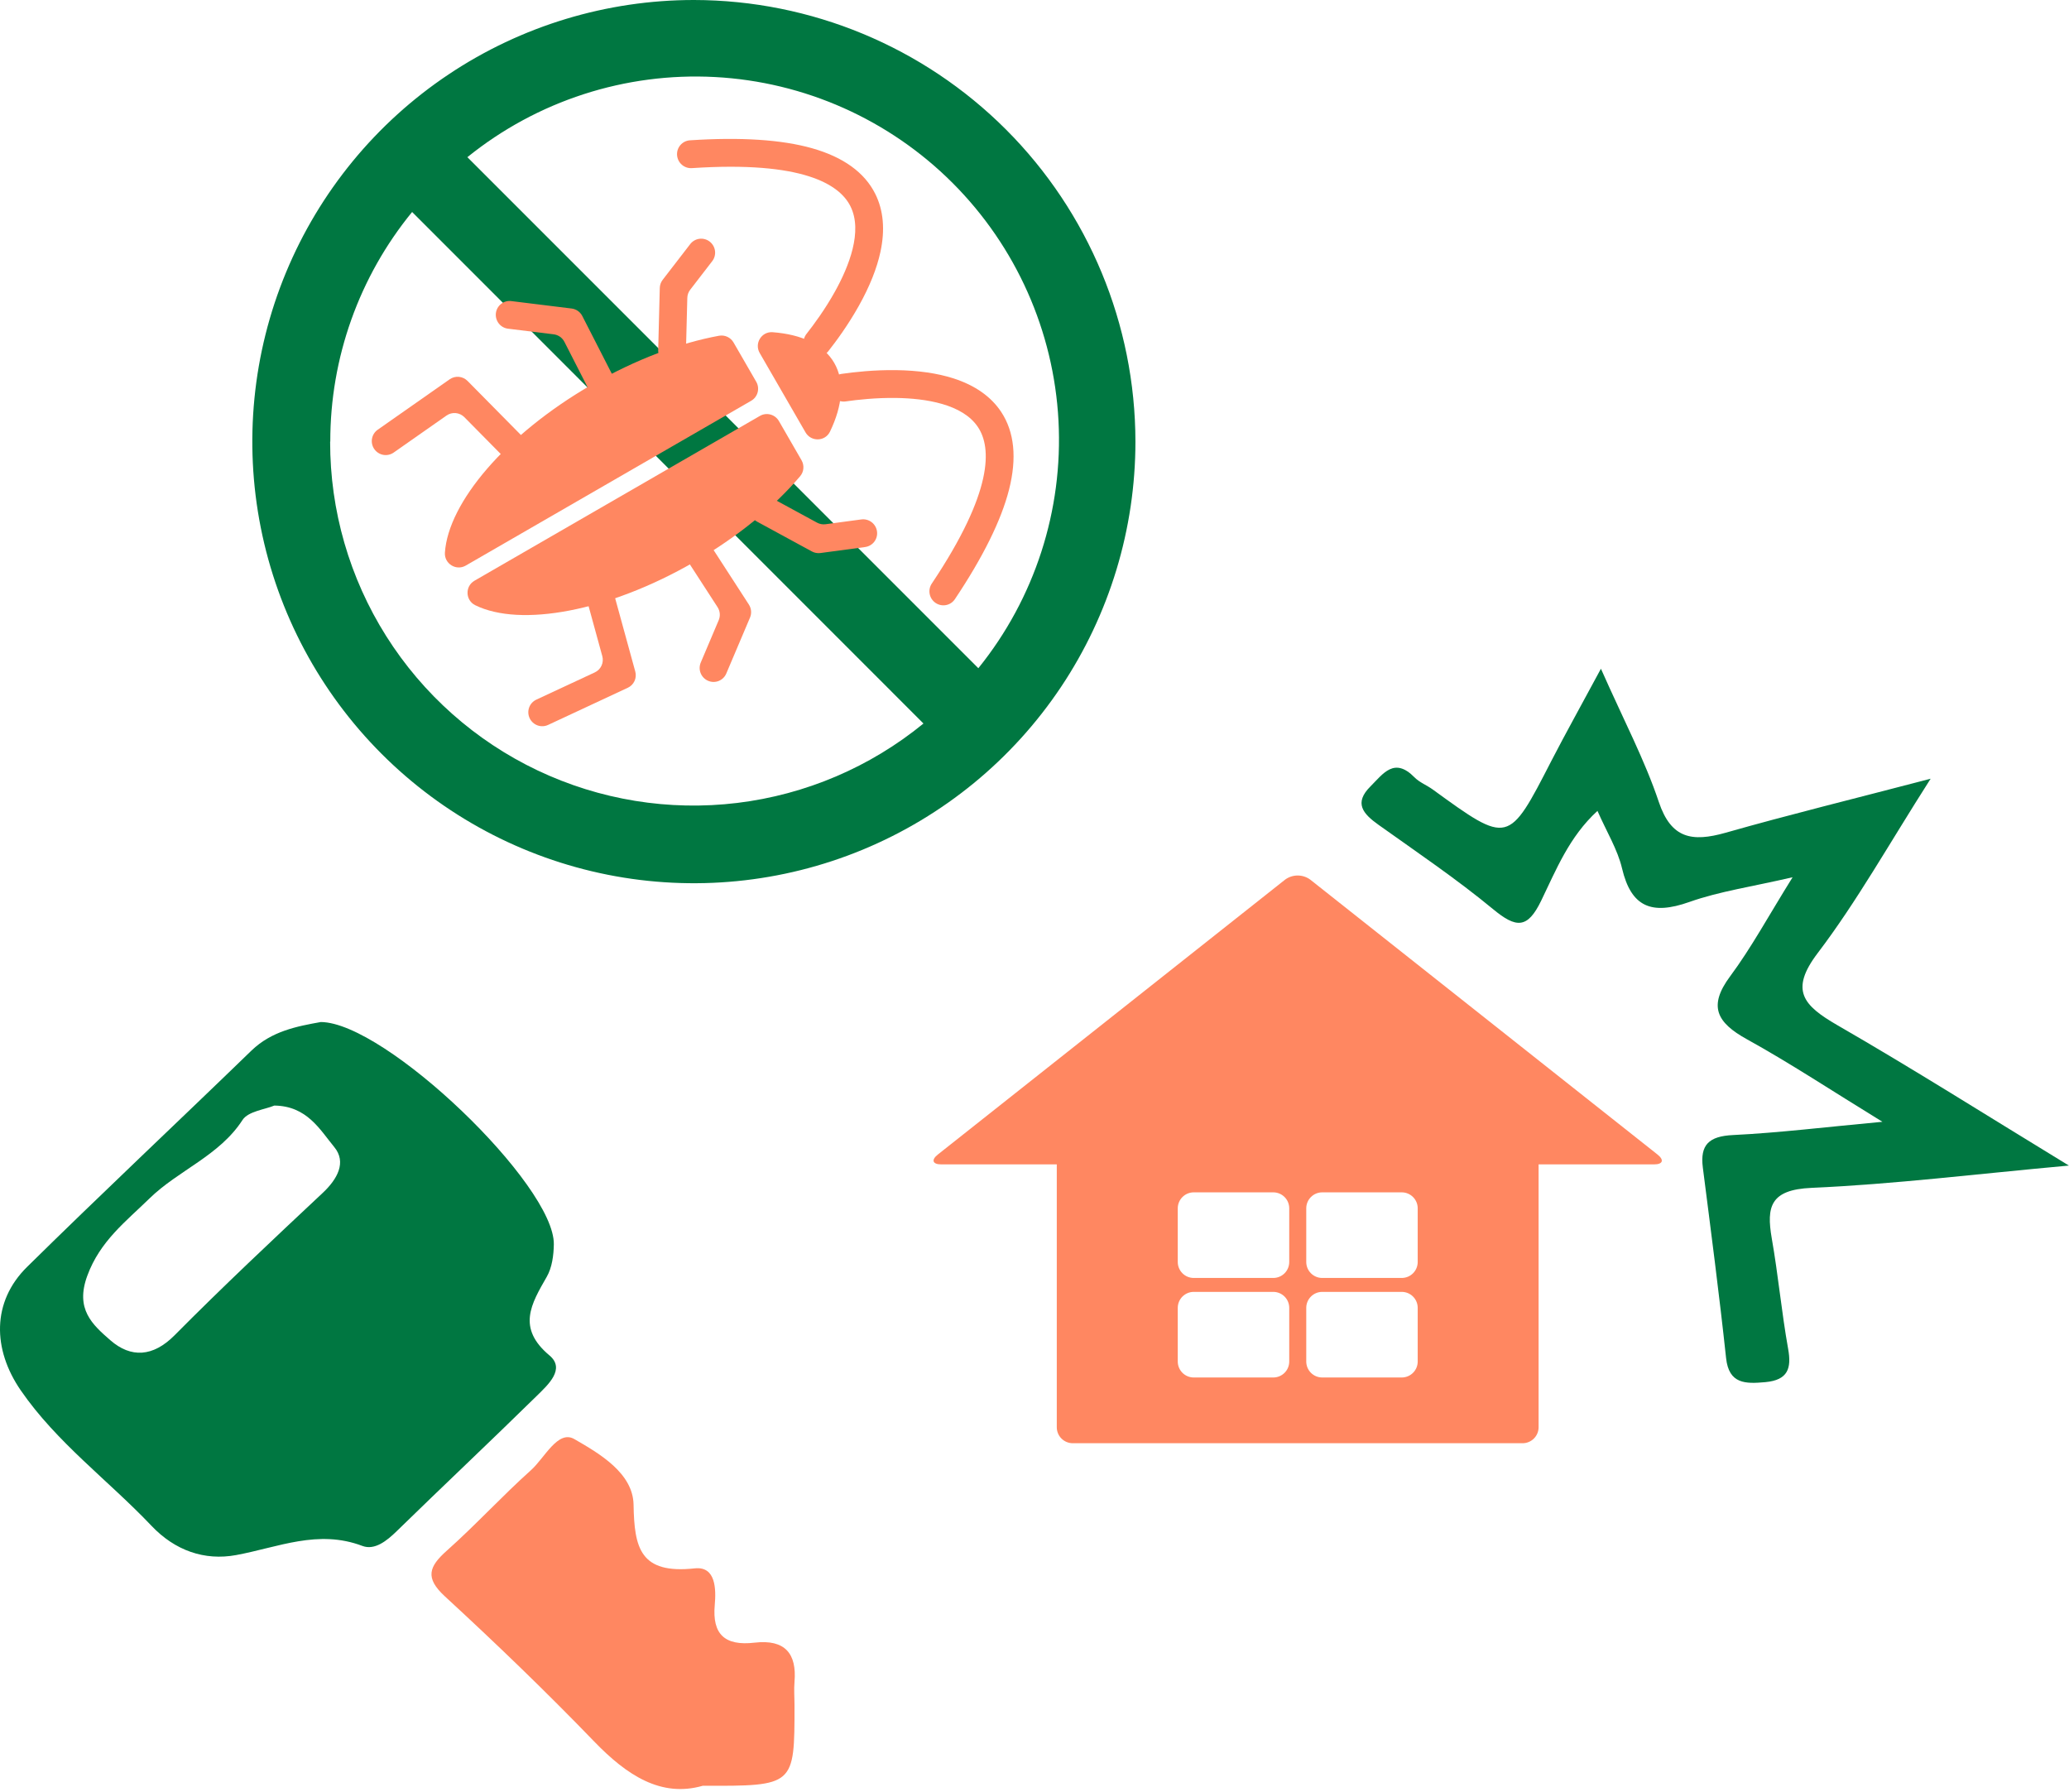
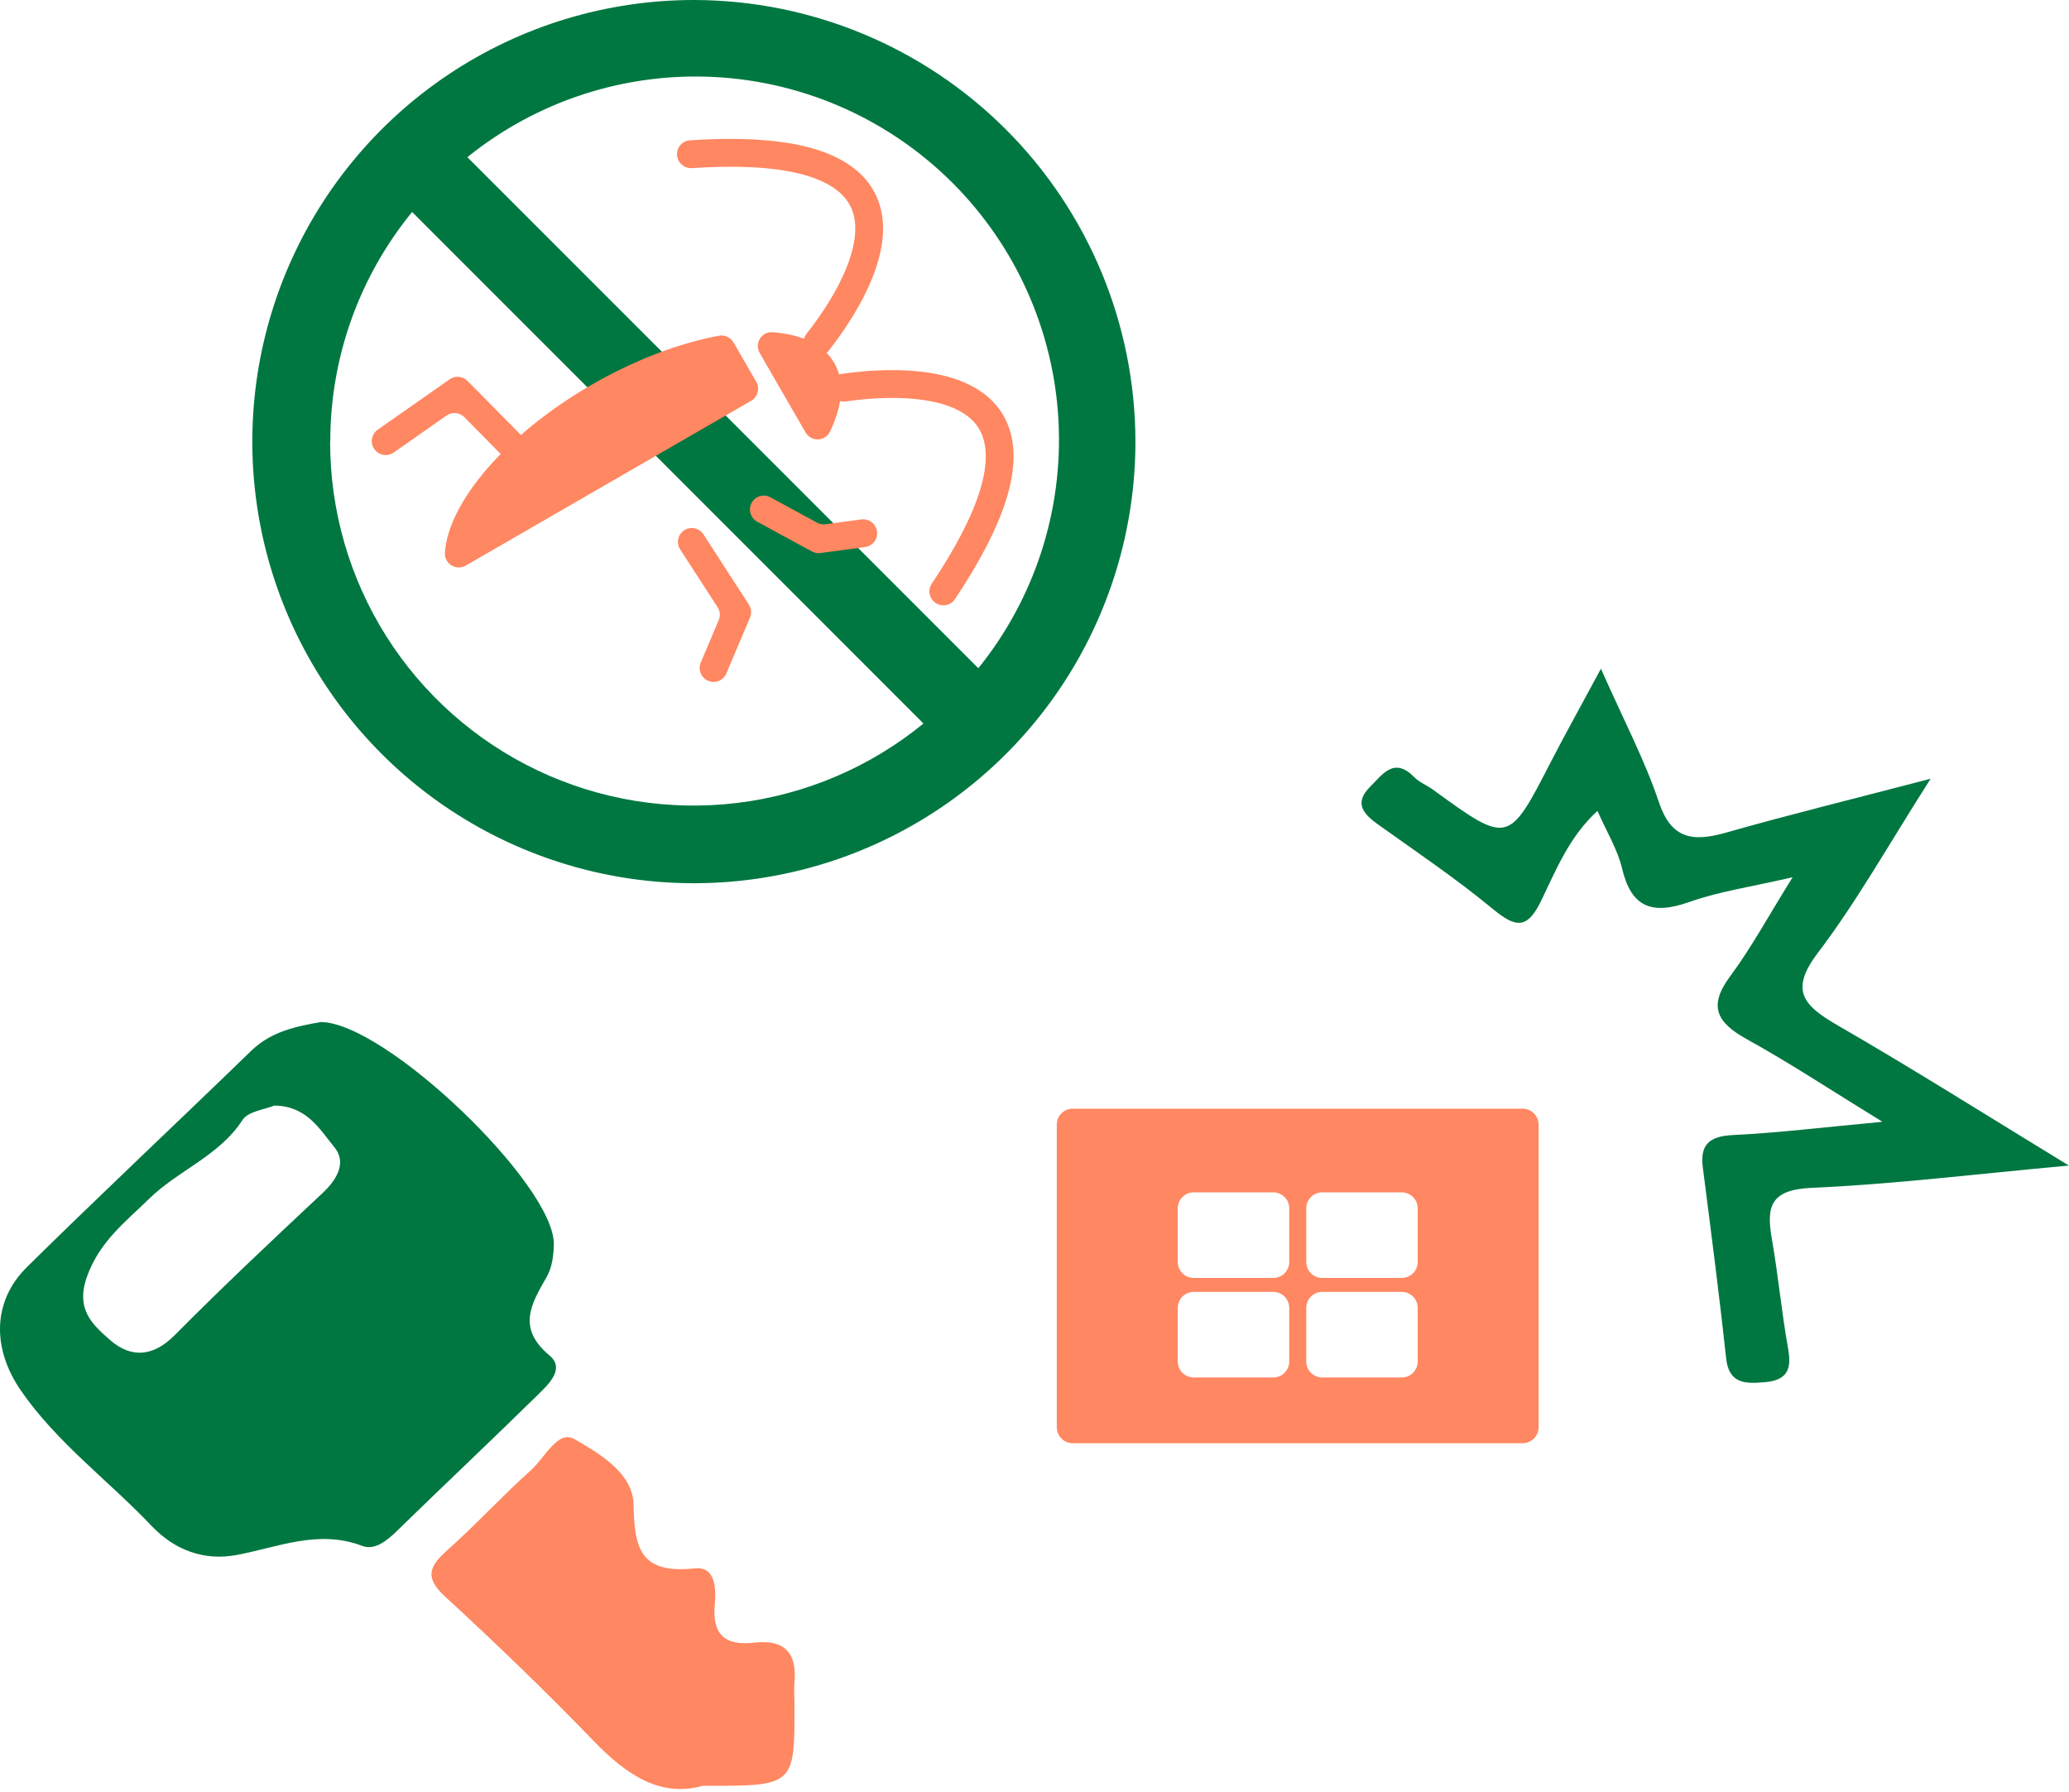
<svg xmlns="http://www.w3.org/2000/svg" width="164" height="142" viewBox="0 0 164 142" fill="none">
  <path fill-rule="evenodd" clip-rule="evenodd" d="M25.433 81C30.565 81.038 43.972 93.916 43.9 98.621C43.886 99.487 43.761 100.455 43.339 101.192C42.104 103.347 40.952 105.244 43.553 107.423C44.84 108.5 43.435 109.755 42.554 110.623C38.881 114.227 35.131 117.756 31.445 121.352C30.659 122.12 29.699 122.888 28.725 122.522C25.207 121.187 22.047 122.632 18.72 123.246C16.201 123.712 13.856 122.878 12.008 120.927C8.586 117.322 4.497 114.336 1.64 110.185C-0.588 106.943 -0.664 103.182 2.142 100.413C8.007 94.635 14.017 88.997 19.933 83.262C21.526 81.721 23.546 81.337 25.433 81ZM21.744 87.621C21.017 87.928 19.669 88.075 19.225 88.761C17.396 91.595 14.134 92.75 11.845 94.986C9.973 96.817 7.93 98.358 6.92 101.108C5.947 103.755 7.312 104.97 8.755 106.227C10.374 107.635 12.127 107.552 13.837 105.828C17.655 101.977 21.619 98.256 25.581 94.542C26.746 93.45 27.486 92.11 26.495 90.909C25.35 89.52 24.332 87.653 21.744 87.621Z" fill="#007741" />
  <path fill-rule="evenodd" clip-rule="evenodd" d="M55.704 141.53C52.387 142.486 49.666 140.681 47.098 138.022C43.284 134.07 39.315 130.249 35.265 126.52C33.663 125.046 33.997 124.163 35.421 122.892C37.725 120.844 39.8 118.565 42.095 116.511C43.17 115.549 44.223 113.302 45.522 114.052C47.522 115.204 50.175 116.747 50.22 119.254C50.28 122.68 50.732 124.771 55.068 124.3C56.752 124.116 56.765 125.963 56.655 127.206C56.448 129.51 57.436 130.465 59.812 130.188C62.231 129.907 63.164 131.06 62.977 133.283C62.924 133.908 62.977 134.54 62.977 135.169C62.978 141.553 62.978 141.553 55.704 141.53Z" fill="#FF8761" />
  <g clip-path="url(#clip0_284_20439)">
    <path fill-rule="evenodd" clip-rule="evenodd" d="M126.898 53C128.733 57.141 130.386 60.266 131.488 63.562C132.46 66.456 134.108 66.754 136.774 66C141.785 64.574 146.851 63.334 153.033 61.717C149.714 66.912 147.198 71.431 144.083 75.532C141.83 78.496 142.95 79.691 145.633 81.247C151.606 84.689 157.43 88.376 163.991 92.376C156.608 93.048 150.113 93.856 143.593 94.143C140.324 94.287 140.007 95.631 140.437 98.132C140.949 101.041 141.216 103.992 141.737 106.901C142.015 108.451 141.724 109.372 139.94 109.54C138.362 109.683 137.041 109.703 136.819 107.634C136.277 102.594 135.62 97.567 134.976 92.538C134.746 90.74 135.446 90.046 137.382 89.957C141.015 89.778 144.634 89.332 149.21 88.907C145.195 86.443 141.909 84.267 138.461 82.361C136.063 81.035 135.392 79.732 137.133 77.386C138.817 75.118 140.163 72.62 142.091 69.526C138.863 70.277 136.291 70.642 133.903 71.487C130.903 72.548 129.293 71.877 128.572 68.824C128.221 67.335 127.366 65.955 126.624 64.267C124.381 66.322 123.349 68.934 122.165 71.379C121.078 73.627 120.18 73.568 118.35 72.056C115.465 69.671 112.335 67.557 109.272 65.373C108.047 64.501 107.288 63.652 108.638 62.318C109.642 61.314 110.518 59.975 112.123 61.61C112.515 62.01 113.1 62.231 113.567 62.571C119.578 66.936 119.565 66.933 122.979 60.286C124.087 58.14 125.26 56.042 126.898 53Z" fill="#007741" />
-     <path fill-rule="evenodd" clip-rule="evenodd" d="M131.381 91.5C131.928 91.931 131.812 92.283 131.11 92.283H74.611C73.917 92.283 73.795 91.931 74.34 91.5L101.87 69.71C102.158 69.501 102.505 69.388 102.861 69.388C103.217 69.388 103.564 69.501 103.852 69.71L131.381 91.5Z" fill="#FF8761" />
    <path fill-rule="evenodd" clip-rule="evenodd" d="M120.694 87.867H85.028C84.693 87.868 84.373 88.002 84.136 88.238C83.9 88.475 83.767 88.795 83.766 89.129V113.118C83.766 113.453 83.9 113.773 84.136 114.01C84.373 114.247 84.693 114.38 85.028 114.382H120.694C121.029 114.38 121.349 114.247 121.586 114.01C121.823 113.774 121.956 113.453 121.957 113.118V89.129C121.956 88.795 121.823 88.474 121.586 88.238C121.349 88.001 121.028 87.868 120.694 87.867ZM102.192 107.91C102.191 108.245 102.058 108.566 101.821 108.802C101.584 109.039 101.264 109.172 100.929 109.172H94.618C94.284 109.171 93.964 109.038 93.727 108.802C93.491 108.565 93.357 108.245 93.356 107.91V103.649C93.357 103.315 93.491 102.995 93.727 102.758C93.964 102.522 94.284 102.388 94.618 102.387H100.929C101.264 102.388 101.584 102.521 101.821 102.758C102.058 102.994 102.191 103.315 102.192 103.649V107.91ZM102.192 100.022C102.191 100.357 102.058 100.677 101.821 100.914C101.584 101.15 101.264 101.284 100.929 101.284H94.618C94.284 101.283 93.964 101.15 93.727 100.913C93.491 100.677 93.357 100.357 93.356 100.022V95.761C93.357 95.427 93.491 95.106 93.727 94.87C93.964 94.633 94.284 94.5 94.618 94.499H100.929C101.264 94.5 101.584 94.633 101.821 94.869C102.058 95.106 102.191 95.427 102.192 95.761V100.022ZM112.375 107.91C112.374 108.245 112.241 108.565 112.004 108.802C111.768 109.038 111.448 109.171 111.113 109.172H104.803C104.468 109.171 104.148 109.038 103.912 108.802C103.675 108.565 103.542 108.245 103.541 107.91V103.649C103.542 103.315 103.675 102.995 103.912 102.758C104.148 102.522 104.468 102.388 104.803 102.387H111.113C111.448 102.388 111.768 102.522 112.004 102.758C112.241 102.995 112.374 103.315 112.375 103.649V107.91ZM112.375 100.022C112.374 100.357 112.241 100.677 112.004 100.913C111.768 101.15 111.448 101.283 111.113 101.284H104.803C104.468 101.283 104.148 101.15 103.912 100.913C103.675 100.677 103.542 100.357 103.541 100.022V95.761C103.542 95.427 103.675 95.106 103.912 94.87C104.148 94.633 104.468 94.5 104.803 94.499H111.113C111.448 94.5 111.768 94.633 112.004 94.87C112.241 95.106 112.374 95.427 112.375 95.761V100.022Z" fill="#FF8761" />
  </g>
  <path d="M55.012 2.05831e-06C48.089 -0.002 41.321 2.048 35.564 5.893C29.806 9.737 25.319 15.203 22.668 21.598C20.017 27.993 19.322 35.031 20.671 41.821C22.02 48.611 25.353 54.849 30.247 59.745C35.141 64.641 41.378 67.975 48.167 69.327C54.957 70.678 61.995 69.986 68.391 67.337C74.787 64.688 80.254 60.202 84.101 54.446C87.947 48.69 90 41.923 90 35C89.99 25.723 86.3 16.828 79.742 10.267C73.183 3.706 64.289 0.014 55.012 2.05831e-06ZM26.18 35C26.173 28.366 28.465 21.935 32.667 16.801L73.199 57.342C68.976 60.795 63.859 62.977 58.444 63.635C53.029 64.293 47.538 63.4 42.611 61.059C37.684 58.718 33.523 55.026 30.612 50.413C27.701 45.8 26.16 40.455 26.168 35H26.18ZM77.549 52.959L37.047 12.457C42.579 7.99 49.568 5.728 56.668 6.105C63.768 6.482 70.478 9.473 75.506 14.5C80.533 19.528 83.524 26.238 83.901 33.338C84.278 40.438 82.016 47.427 77.549 52.959Z" fill="#007741" />
-   <path d="M52.172 27.75L52.298 22.822C52.304 22.589 52.383 22.364 52.525 22.179L54.713 19.343C54.891 19.112 55.154 18.962 55.443 18.925C55.732 18.889 56.025 18.97 56.256 19.149C56.37 19.238 56.466 19.349 56.538 19.475C56.61 19.601 56.657 19.739 56.675 19.883C56.694 20.027 56.684 20.173 56.646 20.312C56.609 20.452 56.544 20.583 56.456 20.697L54.707 22.966C54.565 23.15 54.486 23.375 54.48 23.609L54.372 27.817C54.365 28.11 54.241 28.386 54.03 28.587C53.818 28.787 53.536 28.894 53.244 28.885C53.1 28.881 52.958 28.848 52.825 28.789C52.694 28.729 52.574 28.645 52.475 28.539C52.375 28.434 52.297 28.31 52.245 28.174C52.194 28.039 52.169 27.895 52.172 27.75Z" fill="#FF8761" />
-   <path d="M39.306 24.822C39.341 24.532 39.489 24.267 39.718 24.087C39.947 23.907 40.238 23.826 40.528 23.862L45.307 24.451C45.486 24.473 45.657 24.538 45.806 24.642C45.954 24.746 46.075 24.884 46.157 25.046L49.172 30.943C49.238 31.072 49.278 31.213 49.29 31.358C49.302 31.502 49.285 31.647 49.241 31.785C49.197 31.923 49.126 32.05 49.033 32.16C48.94 32.27 48.825 32.361 48.697 32.426C48.568 32.492 48.428 32.531 48.284 32.542C48.14 32.554 47.995 32.536 47.858 32.491C47.72 32.446 47.593 32.375 47.483 32.281C47.372 32.186 47.282 32.071 47.216 31.942L44.737 27.091C44.655 26.93 44.534 26.791 44.386 26.688C44.238 26.584 44.066 26.518 43.887 26.496L40.271 26.051C40.127 26.034 39.988 25.988 39.862 25.917C39.736 25.846 39.625 25.75 39.535 25.636C39.446 25.522 39.38 25.391 39.34 25.251C39.301 25.112 39.289 24.966 39.306 24.822Z" fill="#FF8761" />
  <path d="M29.937 34.059L35.646 30.059C35.858 29.911 36.117 29.842 36.375 29.866C36.634 29.89 36.876 30.005 37.059 30.19L41.712 34.901C41.917 35.109 42.033 35.39 42.032 35.683C42.031 35.975 41.915 36.255 41.708 36.461C41.606 36.562 41.484 36.643 41.351 36.697C41.217 36.752 41.074 36.779 40.929 36.778C40.785 36.777 40.642 36.747 40.509 36.691C40.375 36.635 40.254 36.553 40.152 36.449L36.808 33.063C36.625 32.878 36.382 32.763 36.124 32.739C35.865 32.715 35.607 32.784 35.395 32.932L31.203 35.869C30.964 36.036 30.669 36.101 30.381 36.05C30.094 35.998 29.838 35.834 29.67 35.594C29.587 35.476 29.528 35.342 29.496 35.2C29.465 35.059 29.461 34.912 29.486 34.77C29.511 34.627 29.563 34.491 29.641 34.369C29.718 34.247 29.819 34.141 29.937 34.059Z" fill="#FF8761" />
  <path d="M59.577 39.856C59.715 39.599 59.949 39.408 60.228 39.325C60.507 39.241 60.809 39.273 61.066 39.412L64.765 41.423C64.97 41.535 65.205 41.579 65.436 41.548L68.275 41.167C68.418 41.148 68.564 41.157 68.704 41.195C68.843 41.232 68.975 41.296 69.09 41.384C69.205 41.472 69.302 41.582 69.375 41.707C69.448 41.833 69.496 41.971 69.516 42.114C69.556 42.404 69.479 42.698 69.303 42.931C69.127 43.163 68.866 43.315 68.577 43.354L65.026 43.831C64.796 43.861 64.561 43.817 64.356 43.706L60.026 41.351C59.898 41.282 59.786 41.188 59.694 41.076C59.603 40.963 59.534 40.834 59.493 40.695C59.451 40.556 59.437 40.41 59.451 40.267C59.466 40.123 59.508 39.983 59.577 39.856Z" fill="#FF8761" />
  <path d="M55.546 52.508L56.968 49.154C57.039 48.987 57.068 48.806 57.052 48.626C57.036 48.446 56.976 48.272 56.878 48.12L53.916 43.548C53.838 43.427 53.783 43.291 53.757 43.148C53.73 43.006 53.732 42.859 53.762 42.718C53.792 42.576 53.849 42.442 53.931 42.323C54.013 42.204 54.117 42.102 54.238 42.024C54.359 41.945 54.494 41.892 54.636 41.866C54.779 41.84 54.924 41.842 55.066 41.873C55.207 41.903 55.341 41.962 55.461 42.044C55.58 42.127 55.682 42.232 55.76 42.354L59.359 47.912C59.458 48.064 59.517 48.238 59.533 48.418C59.549 48.598 59.52 48.779 59.45 48.946L57.57 53.379C57.513 53.512 57.431 53.633 57.328 53.734C57.225 53.835 57.103 53.914 56.969 53.968C56.836 54.022 56.692 54.048 56.548 54.046C56.403 54.044 56.261 54.014 56.128 53.957C55.859 53.841 55.647 53.623 55.538 53.352C55.429 53.08 55.432 52.777 55.546 52.508Z" fill="#FF8761" />
-   <path d="M41.981 56.917C41.857 56.652 41.843 56.348 41.942 56.074C42.041 55.799 42.245 55.575 42.509 55.452L47.148 53.29C47.383 53.181 47.572 52.991 47.68 52.755C47.789 52.52 47.81 52.252 47.741 52.001L46.482 47.412C46.443 47.272 46.433 47.126 46.451 46.983C46.468 46.839 46.514 46.7 46.586 46.575C46.657 46.449 46.752 46.339 46.866 46.25C46.98 46.162 47.111 46.097 47.25 46.059C47.531 45.983 47.831 46.022 48.085 46.167C48.339 46.313 48.525 46.554 48.602 46.836L50.355 53.221C50.424 53.472 50.403 53.739 50.294 53.975C50.186 54.211 49.997 54.4 49.762 54.509L43.444 57.454C43.18 57.577 42.877 57.59 42.603 57.489C42.329 57.388 42.105 57.183 41.981 56.917Z" fill="#FF8761" />
-   <path d="M63.534 36.477L61.74 33.369C61.593 33.115 61.353 32.93 61.071 32.854C60.789 32.777 60.489 32.816 60.236 32.962L37.609 46.025C36.85 46.464 36.883 47.579 37.672 47.967C41.241 49.724 48.202 48.479 55.013 44.547C58.5 42.534 61.392 40.136 63.424 37.742C63.571 37.569 63.66 37.354 63.679 37.128C63.699 36.901 63.648 36.674 63.534 36.477Z" fill="#FF8761" />
  <path d="M46.899 30.493C40.087 34.426 35.528 39.832 35.266 43.801C35.209 44.678 36.159 45.263 36.916 44.826L59.544 31.762C59.669 31.69 59.778 31.594 59.866 31.479C59.954 31.364 60.018 31.233 60.055 31.093C60.092 30.953 60.101 30.808 60.082 30.664C60.063 30.52 60.016 30.381 59.943 30.256L58.148 27.148C58.035 26.95 57.863 26.792 57.657 26.695C57.451 26.599 57.22 26.569 56.997 26.609C53.908 27.174 50.385 28.481 46.899 30.493Z" fill="#FF8761" />
  <path d="M66.126 28.762C65.282 27.302 63.536 26.503 61.242 26.329C60.364 26.264 59.777 27.214 60.219 27.979L63.85 34.268C64.291 35.032 65.408 35.001 65.79 34.208C66.788 32.134 66.969 30.222 66.126 28.762Z" fill="#FF8761" />
  <path d="M53.669 12.313C53.657 12.167 53.673 12.02 53.717 11.88C53.762 11.741 53.834 11.612 53.929 11.501C54.024 11.39 54.14 11.299 54.271 11.233C54.402 11.168 54.544 11.13 54.69 11.12C58.703 10.856 61.953 11.066 64.363 11.747C66.838 12.447 68.528 13.663 69.376 15.361C70.028 16.664 70.166 18.214 69.787 19.968C69.505 21.278 68.931 22.711 68.083 24.227C67.235 25.744 66.294 27.027 65.656 27.835C65.563 27.953 65.447 28.05 65.315 28.121C65.183 28.192 65.038 28.235 64.889 28.248C64.739 28.26 64.589 28.242 64.446 28.194C64.304 28.146 64.173 28.07 64.061 27.969C63.851 27.782 63.721 27.521 63.696 27.241C63.672 26.962 63.754 26.683 63.927 26.463C64.517 25.716 65.405 24.506 66.181 23.112C67.29 21.12 68.403 18.329 67.409 16.345C66.547 14.621 63.651 12.74 54.844 13.325C54.556 13.344 54.271 13.249 54.051 13.06C53.831 12.87 53.694 12.602 53.669 12.313Z" fill="#FF8761" />
  <path d="M74.142 47.773C73.906 47.606 73.743 47.354 73.69 47.069C73.637 46.784 73.697 46.49 73.858 46.251C78.768 38.917 78.587 35.468 77.525 33.86C76.304 32.007 73.33 31.576 71.05 31.54C69.453 31.515 67.962 31.68 67.021 31.816C66.744 31.856 66.462 31.788 66.232 31.627C66.002 31.465 65.841 31.223 65.783 30.948C65.752 30.8 65.752 30.648 65.781 30.501C65.811 30.354 65.871 30.214 65.956 30.091C66.042 29.968 66.152 29.864 66.279 29.785C66.406 29.706 66.549 29.655 66.697 29.633C67.716 29.485 69.303 29.311 71.035 29.335C72.768 29.359 74.301 29.579 75.576 29.988C77.285 30.538 78.558 31.433 79.36 32.648C80.407 34.232 80.616 36.301 79.984 38.797C79.369 41.224 77.926 44.144 75.69 47.487C75.609 47.609 75.505 47.713 75.383 47.794C75.261 47.874 75.124 47.93 74.981 47.956C74.837 47.983 74.689 47.981 74.546 47.95C74.403 47.919 74.267 47.86 74.147 47.776L74.142 47.773Z" fill="#FF8761" />
  <defs>
    <clipPath id="clip0_284_20439">
      <rect width="90" height="61.382" fill="white" transform="translate(74 53)" />
    </clipPath>
  </defs>
</svg>